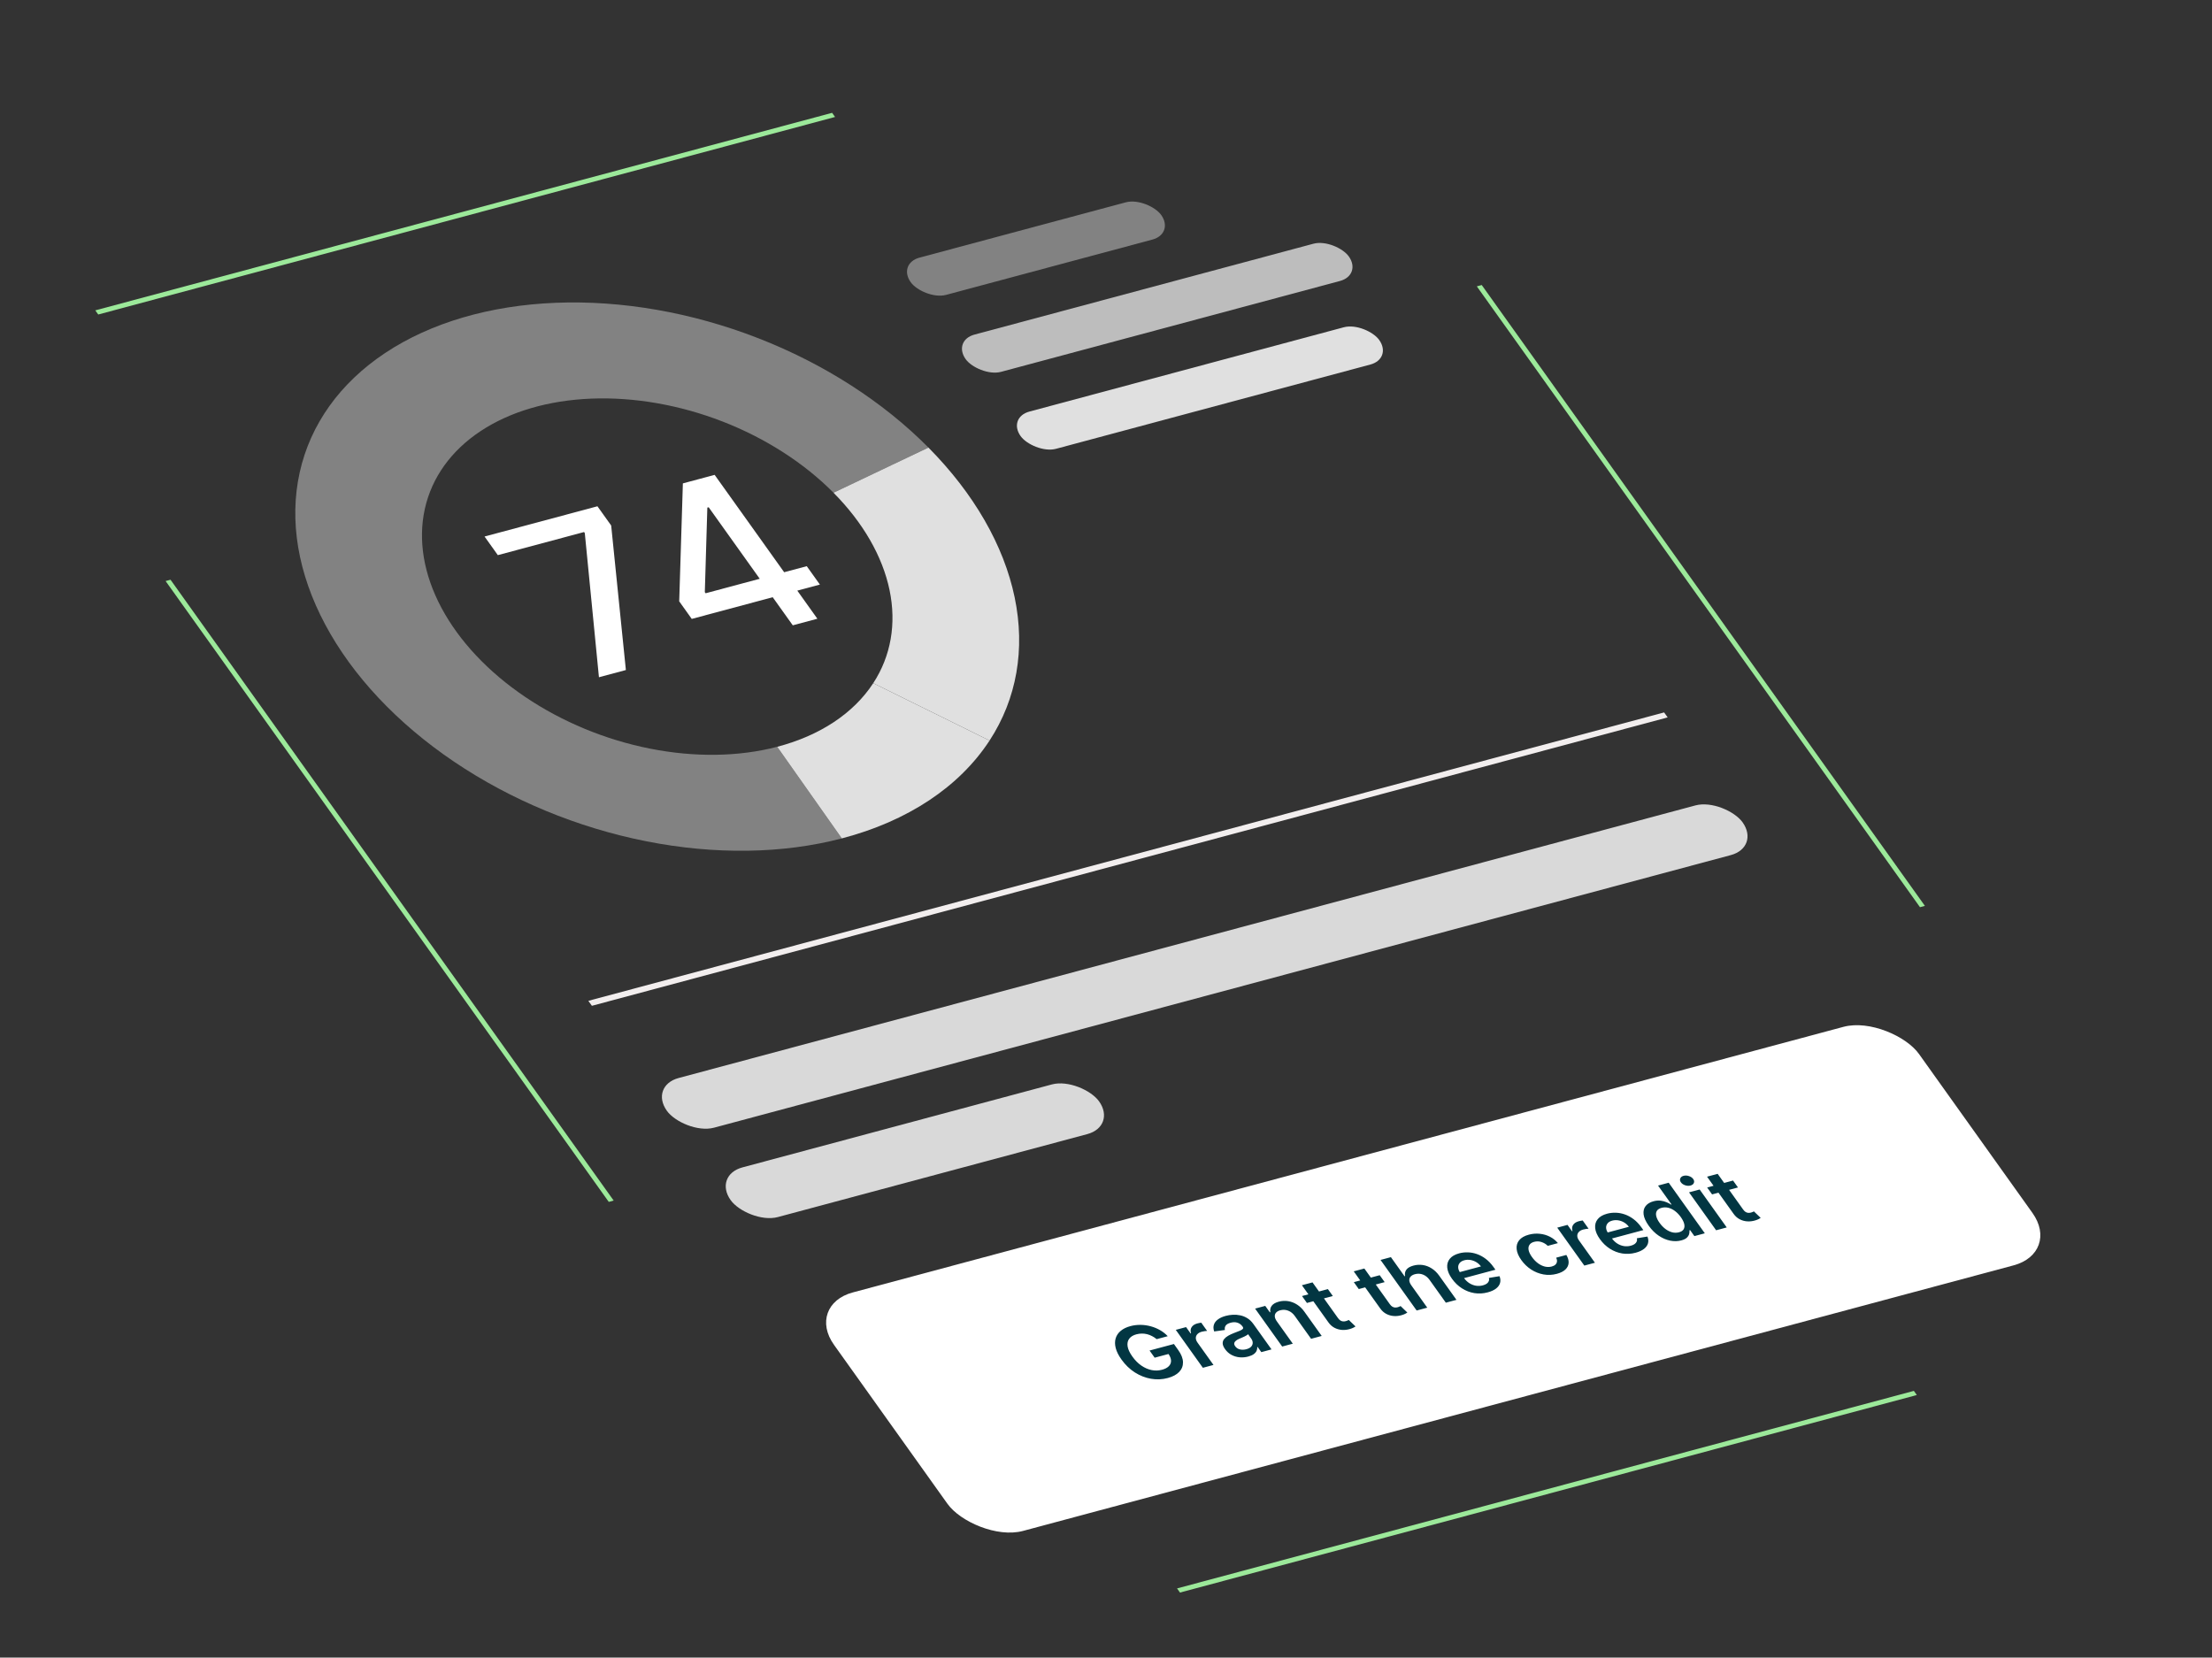
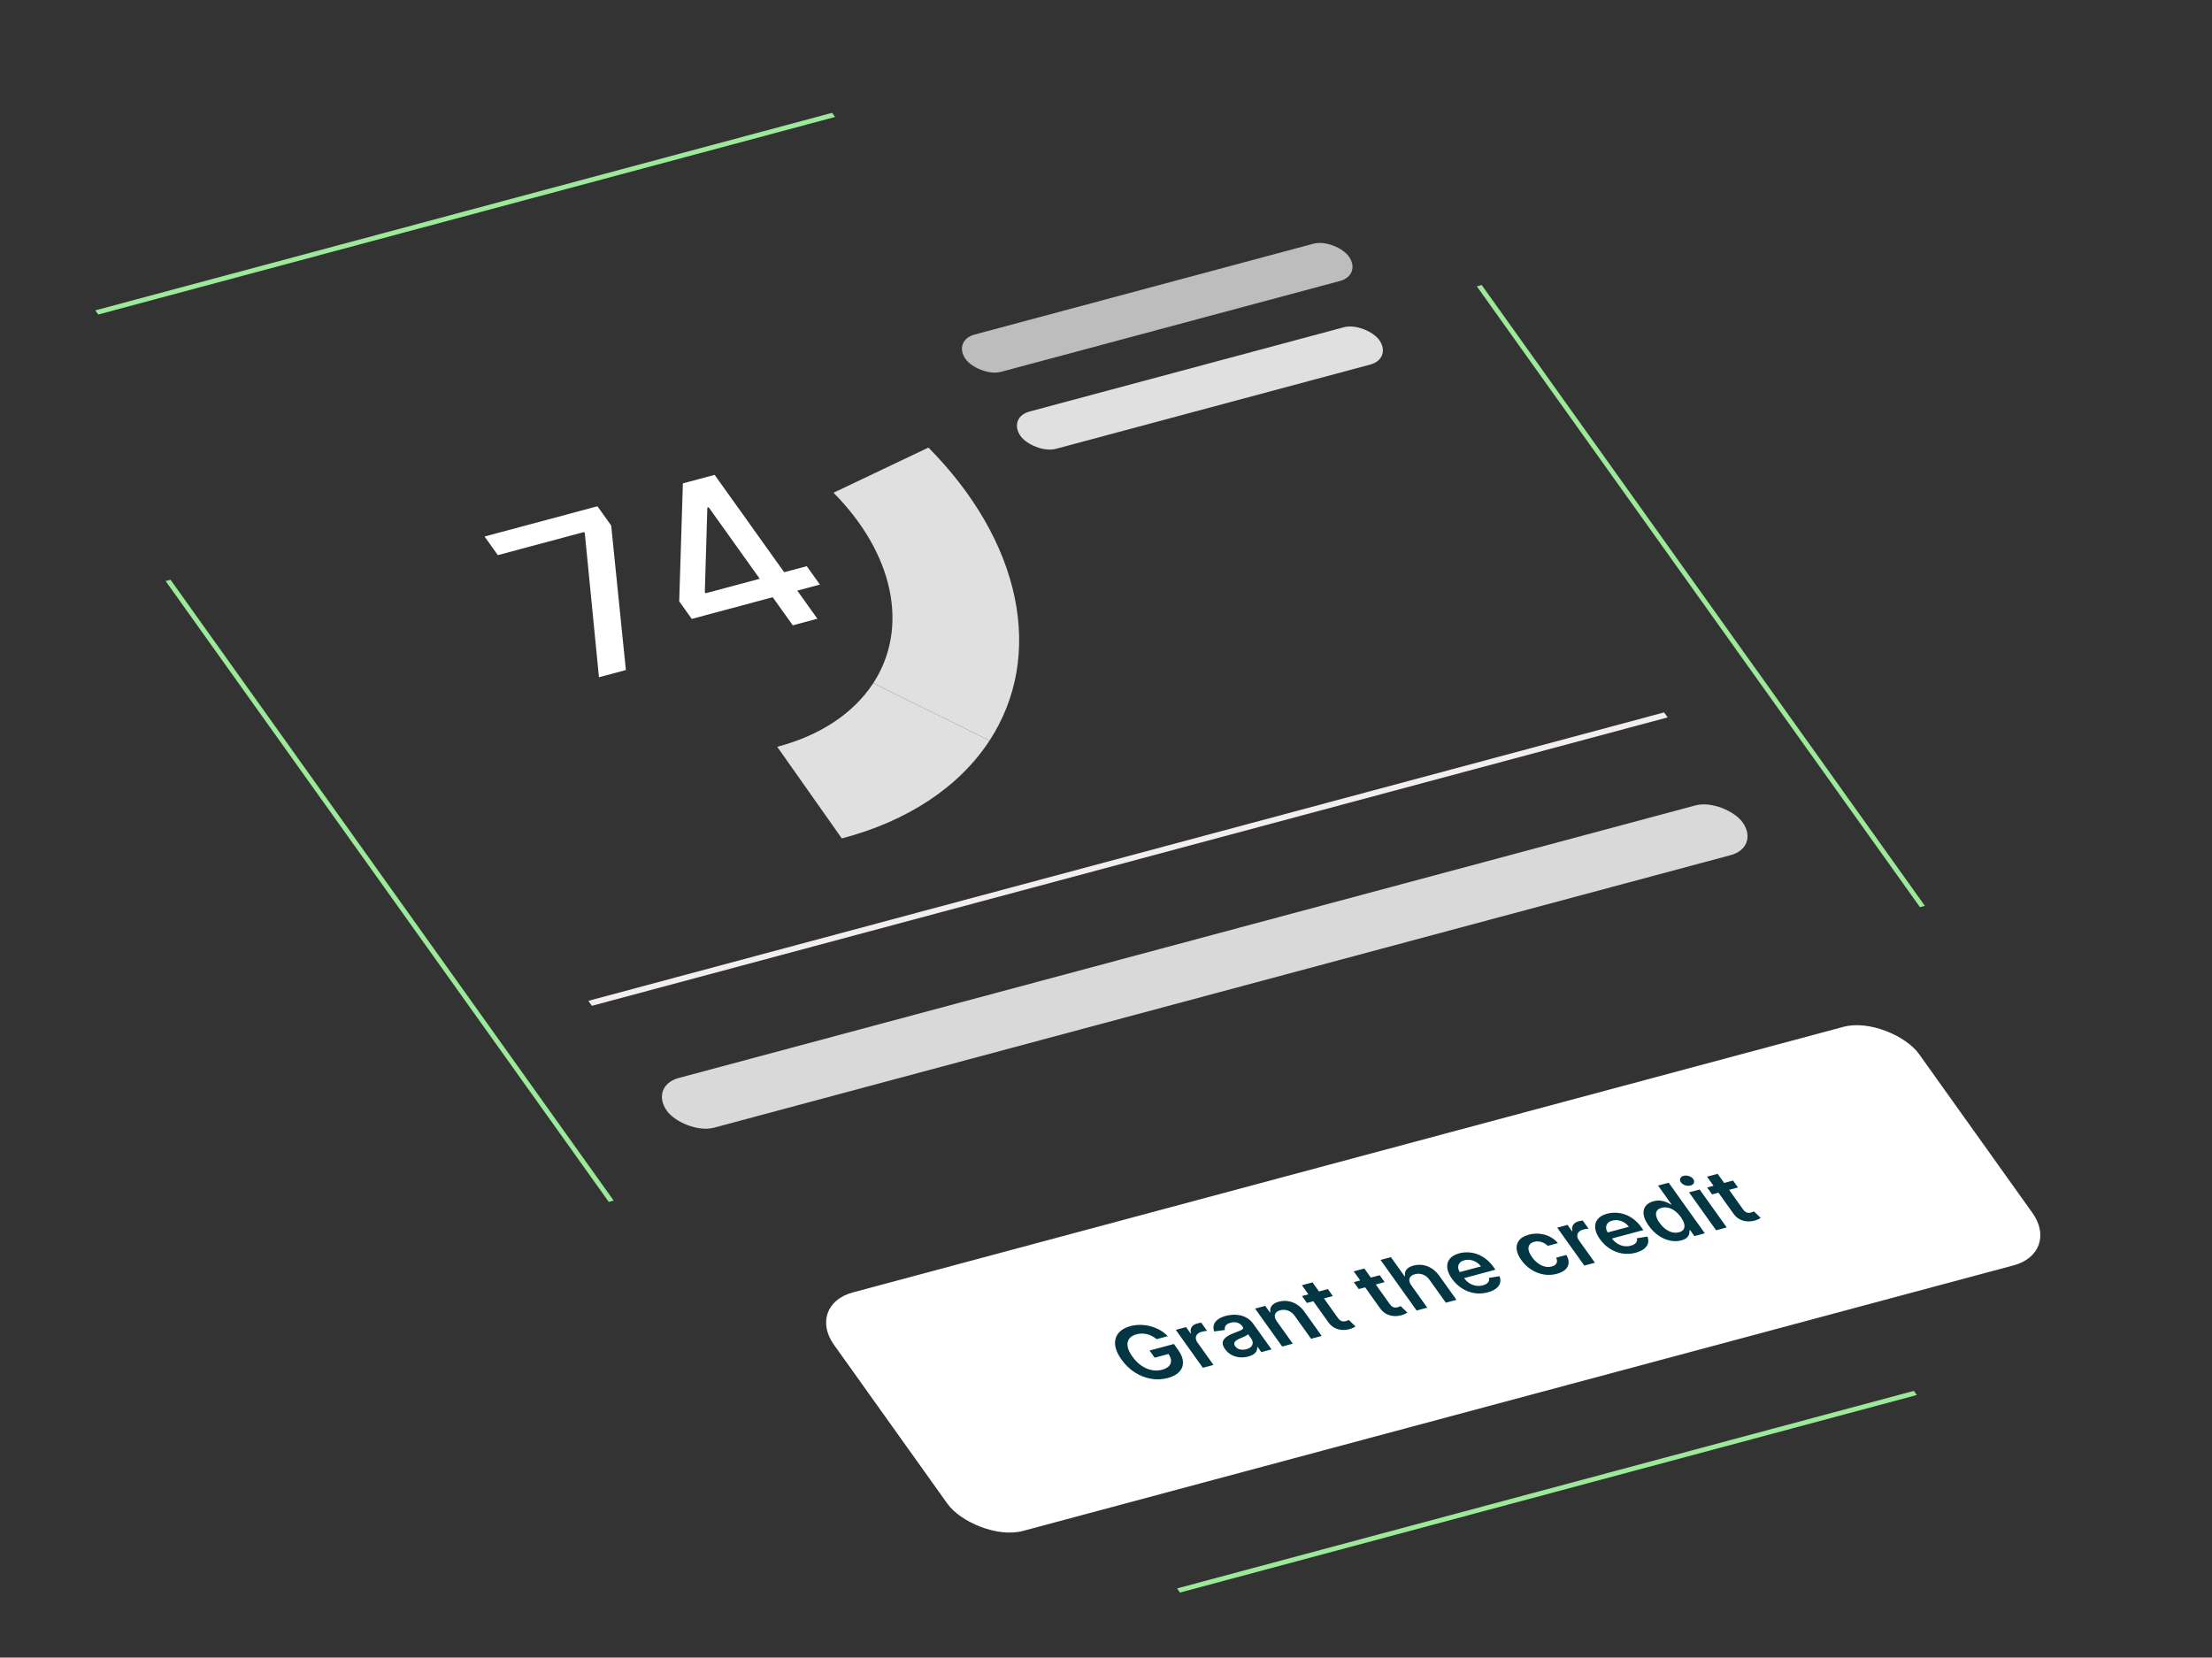
<svg xmlns="http://www.w3.org/2000/svg" width="435" height="326" viewBox="0 0 435 326" fill="none">
  <rect x="0" y="0" width="435" height="326" fill="#333333" stroke="none" />
  <rect x="-0.774" y="-0.277" width="260" height="318" rx="20.5" transform="matrix(0.966 -0.259 0.581 0.814 0.135 66.782)" stroke="#9CE99A" stroke-dasharray="150 150" />
-   <path d="M165.548 164.888C153.93 167.927 140.592 168.123 127.092 165.453C113.592 162.783 100.486 157.358 89.307 149.811C78.127 142.264 69.335 132.907 63.957 122.833C58.579 112.759 56.837 102.383 58.935 92.918C61.033 83.453 66.883 75.289 75.804 69.38C84.724 63.471 96.346 60.061 109.312 59.548C122.278 59.035 136.052 61.44 149.027 66.482C162.001 71.524 173.64 78.996 182.583 88.024L163.916 96.906C158.102 91.037 150.537 86.181 142.104 82.903C133.671 79.626 124.717 78.063 116.289 78.396C107.861 78.73 100.307 80.946 94.509 84.787C88.711 88.628 84.908 93.935 83.544 100.087C82.18 106.239 83.313 112.983 86.808 119.532C90.304 126.08 96.019 132.162 103.286 137.067C110.553 141.973 119.071 145.499 127.846 147.234C136.621 148.97 145.291 148.843 152.843 146.868L165.548 164.888Z" fill="#828282" />
  <path d="M182.583 88.024C191.526 97.052 197.406 107.264 199.534 117.467C201.662 127.67 199.951 137.442 194.601 145.643L171.727 134.358C175.204 129.028 176.316 122.675 174.933 116.043C173.55 109.412 169.729 102.774 163.915 96.906L182.583 88.024Z" fill="#E0E0E0" />
  <path d="M194.601 145.643C188.647 154.77 178.477 161.507 165.548 164.888L152.843 146.868C161.246 144.67 167.857 140.291 171.727 134.358L194.601 145.643Z" fill="#E0E0E0" />
-   <rect width="51" height="9" rx="4.5" transform="matrix(0.966 -0.259 0.581 0.814 176.479 51.833)" fill="#828282" />
  <rect width="78" height="9" rx="4.5" transform="matrix(0.966 -0.259 0.581 0.814 187.287 66.969)" fill="#BDBDBD" />
  <rect width="73" height="9" rx="4.5" transform="matrix(0.966 -0.259 0.581 0.814 198.096 82.106)" fill="#E0E0E0" />
  <path d="M117.786 133.192L115.004 104.842L114.856 104.634L97.902 109.177L95.288 105.516L117.488 99.568L120.191 103.353L123.082 131.773L117.786 133.192ZM136.036 121.719L133.57 118.266L134.29 95.066L137.52 94.2L141.15 99.284L139.101 99.833L138.606 116.456L138.764 116.677L158.652 111.348L161.237 114.967L136.036 121.719ZM155.902 122.979L151.207 116.404L150.115 114.82L135.733 94.679L140.537 93.392L160.739 121.683L155.902 122.979Z" fill="white" />
  <line y1="-0.6" x2="219" y2="-0.6" transform="matrix(0.966 -0.259 0.581 0.814 116.399 197.809)" stroke="#F2EEEE" stroke-width="1.2" />
  <rect width="219" height="11.999" rx="6" transform="matrix(0.966 -0.259 0.581 0.814 127.652 213.567)" fill="#D9D9D9" />
-   <rect width="75" height="12" rx="6" transform="matrix(0.966 -0.259 0.581 0.814 140.203 231.144)" fill="#D9D9D9" />
  <rect width="220.875" height="57.62" rx="9.603" transform="matrix(0.966 -0.259 0.581 0.814 158.429 256.668)" fill="white" />
  <path d="M227.462 263.369C227.179 263.133 226.878 262.934 226.561 262.772C226.246 262.606 225.918 262.479 225.577 262.393C225.24 262.306 224.895 262.266 224.542 262.271C224.187 262.274 223.832 262.323 223.479 262.417C222.845 262.587 222.376 262.873 222.072 263.275C221.768 263.676 221.66 264.176 221.748 264.773C221.837 265.366 222.148 266.035 222.68 266.78C223.216 267.531 223.811 268.13 224.463 268.576C225.116 269.022 225.79 269.314 226.483 269.452C227.175 269.587 227.851 269.566 228.512 269.389C229.112 269.228 229.561 268.992 229.86 268.681C230.164 268.368 230.307 268.002 230.291 267.582C230.273 267.158 230.091 266.706 229.747 266.223L230.276 266.156L227.071 267.015L226.065 265.607L230.856 264.323L231.709 265.518C232.317 266.37 232.628 267.164 232.641 267.901C232.655 268.638 232.405 269.276 231.892 269.814C231.377 270.35 230.632 270.748 229.655 271.01C228.568 271.301 227.466 271.351 226.35 271.16C225.236 270.965 224.176 270.549 223.171 269.912C222.169 269.27 221.292 268.425 220.543 267.376C219.97 266.573 219.592 265.82 219.41 265.116C219.232 264.412 219.23 263.774 219.404 263.203C219.575 262.628 219.907 262.138 220.4 261.732C220.891 261.323 221.523 261.015 222.295 260.808C222.948 260.633 223.615 260.551 224.296 260.561C224.974 260.568 225.637 260.661 226.286 260.838C226.938 261.014 227.551 261.266 228.125 261.595C228.698 261.923 229.203 262.32 229.641 262.786L227.462 263.369ZM236.549 269L231.222 261.54L233.246 260.998L234.134 262.241L234.226 262.217C234.08 261.743 234.119 261.337 234.345 260.999C234.572 260.656 234.939 260.417 235.446 260.281C235.562 260.25 235.694 260.221 235.843 260.192C235.994 260.16 236.123 260.138 236.23 260.129L237.385 261.746C237.278 261.744 237.122 261.759 236.916 261.791C236.712 261.819 236.521 261.856 236.344 261.904C235.964 262.006 235.671 262.167 235.467 262.388C235.264 262.604 235.163 262.857 235.164 263.146C235.164 263.435 235.278 263.738 235.504 264.055L238.636 268.441L236.549 269ZM245.482 266.786C244.921 266.936 244.356 266.988 243.786 266.94C243.218 266.888 242.684 266.73 242.184 266.466C241.689 266.202 241.266 265.825 240.917 265.336C240.617 264.915 240.46 264.542 240.448 264.218C240.436 263.893 240.531 263.606 240.732 263.355C240.933 263.104 241.203 262.883 241.543 262.692C241.884 262.497 242.256 262.322 242.658 262.168C243.145 261.983 243.537 261.83 243.834 261.708C244.129 261.582 244.322 261.461 244.413 261.345C244.505 261.223 244.491 261.079 244.37 260.91L244.349 260.881C244.088 260.515 243.757 260.266 243.356 260.135C242.955 260.003 242.513 260.002 242.029 260.132C241.518 260.269 241.179 260.471 241.014 260.739C240.852 261.006 240.81 261.282 240.889 261.565L238.774 261.854C238.604 261.36 238.587 260.913 238.724 260.514C238.858 260.112 239.126 259.766 239.528 259.477C239.928 259.184 240.438 258.955 241.057 258.789C241.483 258.675 241.938 258.603 242.421 258.574C242.904 258.545 243.389 258.581 243.878 258.682C244.364 258.779 244.83 258.964 245.278 259.238C245.729 259.511 246.131 259.895 246.485 260.39L250.05 265.383L248.044 265.92L247.312 264.896L247.243 264.914C247.264 265.155 247.224 265.397 247.123 265.641C247.024 265.879 246.84 266.1 246.573 266.303C246.307 266.501 245.944 266.662 245.482 266.786ZM245.102 265.349C245.521 265.237 245.834 265.07 246.042 264.848C246.248 264.623 246.35 264.372 246.349 264.095C246.352 263.816 246.255 263.54 246.058 263.264L245.43 262.385C245.397 262.448 245.316 262.52 245.186 262.601C245.06 262.681 244.912 262.761 244.74 262.842C244.569 262.923 244.397 263 244.225 263.073C244.053 263.146 243.903 263.209 243.777 263.262C243.491 263.381 243.254 263.514 243.066 263.661C242.877 263.808 242.764 263.973 242.726 264.157C242.686 264.338 242.746 264.541 242.908 264.768C243.139 265.092 243.454 265.299 243.853 265.389C244.251 265.479 244.668 265.465 245.102 265.349ZM251.114 259.89L254.235 264.261L252.148 264.821L246.821 257.361L248.816 256.826L249.721 258.094L249.825 258.066C249.73 257.594 249.818 257.175 250.088 256.809C250.362 256.443 250.829 256.171 251.49 255.994C252.101 255.83 252.712 255.797 253.323 255.896C253.938 255.994 254.519 256.218 255.067 256.569C255.619 256.918 256.106 257.392 256.527 257.988L259.919 262.738L257.832 263.298L254.635 258.82C254.279 258.321 253.846 257.972 253.338 257.773C252.833 257.572 252.311 257.544 251.773 257.688C251.408 257.786 251.132 257.941 250.945 258.153C250.759 258.361 250.676 258.613 250.695 258.909C250.717 259.204 250.857 259.531 251.114 259.89ZM261.135 253.525L262.106 254.885L257.016 256.249L256.045 254.889L261.135 253.525ZM256.025 252.765L258.112 252.206L263.113 259.209C263.282 259.446 263.453 259.616 263.628 259.719C263.804 259.819 263.98 259.872 264.154 259.879C264.329 259.887 264.503 259.867 264.676 259.821C264.806 259.786 264.92 259.746 265.016 259.701C265.116 259.655 265.19 259.617 265.238 259.589L266.571 260.869C266.483 260.931 266.349 261.01 266.169 261.104C265.993 261.198 265.76 261.287 265.468 261.373C264.955 261.526 264.437 261.586 263.914 261.552C263.388 261.516 262.892 261.375 262.424 261.13C261.96 260.884 261.563 260.527 261.234 260.06L256.025 252.765ZM271.328 250.794L272.299 252.154L267.209 253.518L266.238 252.158L271.328 250.794ZM266.218 250.034L268.305 249.475L273.306 256.478C273.475 256.715 273.647 256.885 273.821 256.988C273.998 257.088 274.173 257.141 274.348 257.148C274.522 257.155 274.696 257.136 274.869 257.089C275 257.054 275.113 257.014 275.209 256.969C275.309 256.923 275.383 256.886 275.431 256.858L276.764 258.138C276.676 258.2 276.542 258.278 276.362 258.373C276.186 258.466 275.953 258.556 275.661 258.642C275.148 258.795 274.63 258.855 274.107 258.821C273.582 258.784 273.085 258.644 272.617 258.399C272.153 258.153 271.757 257.796 271.427 257.329L266.218 250.034ZM277.556 252.805L280.677 257.176L278.591 257.735L271.488 247.789L273.528 247.242L276.209 250.996L276.313 250.968C276.22 250.492 276.304 250.074 276.565 249.715C276.827 249.351 277.297 249.079 277.973 248.898C278.588 248.733 279.201 248.698 279.814 248.792C280.426 248.887 281.006 249.109 281.554 249.46C282.106 249.81 282.597 250.286 283.027 250.888L286.419 255.638L284.332 256.197L281.134 251.719C280.776 251.217 280.344 250.868 279.837 250.672C279.333 250.472 278.806 250.445 278.256 250.592C277.887 250.691 277.605 250.848 277.41 251.062C277.217 251.272 277.128 251.525 277.143 251.822C277.162 252.118 277.299 252.446 277.556 252.805ZM292.57 254.163C291.682 254.401 290.805 254.451 289.937 254.313C289.071 254.171 288.26 253.86 287.505 253.379C286.748 252.896 286.09 252.264 285.533 251.483C284.985 250.716 284.677 249.996 284.609 249.324C284.543 248.648 284.707 248.063 285.102 247.572C285.495 247.077 286.114 246.716 286.96 246.49C287.506 246.343 288.074 246.28 288.664 246.299C289.257 246.314 289.849 246.425 290.441 246.633C291.037 246.84 291.613 247.152 292.168 247.571C292.721 247.986 293.231 248.52 293.698 249.174L294.083 249.713L286.825 251.658L285.979 250.473L291.236 249.064C290.992 248.729 290.692 248.452 290.335 248.235C289.977 248.015 289.591 247.87 289.179 247.799C288.771 247.727 288.366 247.744 287.967 247.852C287.54 247.966 287.228 248.154 287.03 248.415C286.83 248.673 286.74 248.967 286.76 249.297C286.782 249.623 286.911 249.953 287.145 250.288L287.884 251.322C288.193 251.756 288.553 252.103 288.964 252.364C289.372 252.621 289.804 252.787 290.26 252.861C290.714 252.932 291.167 252.907 291.621 252.786C291.924 252.705 292.174 252.595 292.369 252.458C292.562 252.318 292.697 252.152 292.776 251.961C292.855 251.77 292.866 251.557 292.808 251.322L294.888 250.985C295.075 251.452 295.111 251.893 294.996 252.31C294.883 252.722 294.623 253.089 294.216 253.41C293.807 253.728 293.258 253.979 292.57 254.163ZM306.161 250.521C305.278 250.758 304.402 250.798 303.534 250.641C302.67 250.483 301.862 250.161 301.108 249.677C300.356 249.188 299.711 248.566 299.172 247.812C298.631 247.054 298.326 246.339 298.258 245.667C298.188 244.991 298.352 244.407 298.752 243.915C299.152 243.418 299.785 243.053 300.649 242.822C301.368 242.629 302.084 242.57 302.797 242.645C303.511 242.716 304.178 242.91 304.798 243.226C305.415 243.539 305.939 243.958 306.368 244.483L304.374 245.018C304.037 244.68 303.631 244.432 303.156 244.274C302.683 244.111 302.194 244.097 301.691 244.232C301.264 244.346 300.959 244.544 300.775 244.825C300.589 245.102 300.533 245.445 300.609 245.853C300.689 246.259 300.908 246.714 301.267 247.216C301.63 247.724 302.03 248.137 302.468 248.456C302.904 248.771 303.352 248.985 303.812 249.097C304.273 249.205 304.721 249.2 305.156 249.084C305.463 249.002 305.703 248.879 305.876 248.717C306.05 248.551 306.153 248.352 306.184 248.12C306.215 247.888 306.166 247.629 306.035 247.344L308.03 246.81C308.357 247.351 308.506 247.868 308.479 248.361C308.449 248.852 308.241 249.285 307.856 249.662C307.468 250.036 306.903 250.323 306.161 250.521ZM311.564 248.9L306.237 241.44L308.26 240.898L309.148 242.141L309.24 242.117C309.094 241.643 309.134 241.237 309.36 240.899C309.587 240.556 309.954 240.317 310.461 240.181C310.576 240.15 310.709 240.12 310.858 240.092C311.008 240.059 311.137 240.038 311.245 240.029L312.4 241.646C312.293 241.644 312.137 241.659 311.931 241.691C311.726 241.719 311.536 241.756 311.359 241.804C310.978 241.906 310.686 242.067 310.482 242.287C310.279 242.504 310.178 242.756 310.178 243.046C310.179 243.335 310.292 243.638 310.519 243.955L313.651 248.341L311.564 248.9ZM321.66 246.369C320.772 246.607 319.894 246.657 319.027 246.519C318.16 246.377 317.35 246.065 316.595 245.585C315.837 245.101 315.18 244.469 314.623 243.689C314.075 242.922 313.767 242.202 313.699 241.53C313.632 240.853 313.797 240.269 314.192 239.777C314.585 239.282 315.204 238.922 316.05 238.695C316.595 238.549 317.163 238.485 317.754 238.505C318.346 238.52 318.938 238.631 319.531 238.839C320.127 239.045 320.703 239.358 321.258 239.776C321.811 240.191 322.321 240.726 322.788 241.38L323.173 241.919L315.915 243.863L315.069 242.678L320.326 241.27C320.082 240.934 319.781 240.658 319.425 240.441C319.066 240.221 318.681 240.075 318.269 240.004C317.86 239.932 317.456 239.95 317.056 240.057C316.63 240.171 316.318 240.359 316.12 240.621C315.919 240.879 315.829 241.173 315.85 241.503C315.872 241.829 316 242.159 316.234 242.493L316.973 243.528C317.283 243.962 317.643 244.309 318.053 244.569C318.461 244.826 318.893 244.992 319.349 245.067C319.803 245.138 320.257 245.113 320.71 244.991C321.014 244.91 321.263 244.801 321.458 244.664C321.651 244.523 321.787 244.358 321.866 244.167C321.945 243.976 321.955 243.763 321.897 243.528L323.977 243.19C324.164 243.657 324.2 244.099 324.086 244.515C323.973 244.927 323.712 245.294 323.305 245.615C322.896 245.933 322.347 246.184 321.66 246.369ZM330.638 243.946C329.942 244.132 329.212 244.148 328.447 243.994C327.683 243.841 326.936 243.52 326.208 243.032C325.48 242.545 324.823 241.891 324.238 241.072C323.646 240.243 323.308 239.5 323.224 238.844C323.142 238.183 323.273 237.633 323.618 237.194C323.961 236.751 324.473 236.438 325.153 236.256C325.672 236.117 326.152 236.077 326.593 236.136C327.031 236.192 327.422 236.298 327.766 236.453C328.108 236.604 328.397 236.756 328.634 236.908L328.721 236.885L326.064 233.165L328.157 232.604L335.259 242.551L333.207 243.101L332.368 241.926L332.241 241.96C332.263 242.17 332.245 242.404 332.187 242.663C332.127 242.918 331.98 243.162 331.747 243.394C331.515 243.626 331.145 243.81 330.638 243.946ZM330.19 242.347C330.632 242.229 330.937 242.027 331.105 241.743C331.27 241.456 331.304 241.109 331.207 240.703C331.109 240.298 330.888 239.853 330.544 239.371C330.199 238.888 329.819 238.491 329.403 238.178C328.991 237.864 328.559 237.65 328.107 237.536C327.658 237.421 327.209 237.423 326.76 237.544C326.295 237.668 325.979 237.874 325.814 238.162C325.648 238.449 325.615 238.794 325.714 239.195C325.813 239.597 326.028 240.029 326.359 240.492C326.691 240.959 327.067 241.353 327.486 241.677C327.907 241.997 328.348 242.22 328.809 242.347C329.272 242.47 329.732 242.47 330.19 242.347ZM337.483 241.955L332.156 234.495L334.243 233.936L339.57 241.396L337.483 241.955ZM332.449 233.155C332.119 233.244 331.768 233.228 331.398 233.107C331.026 232.983 330.746 232.79 330.559 232.528C330.369 232.262 330.328 232.005 330.434 231.757C330.538 231.505 330.756 231.335 331.086 231.247C331.42 231.157 331.772 231.175 332.14 231.3C332.51 231.42 332.79 231.613 332.98 231.879C333.167 232.141 333.209 232.398 333.105 232.65C333.002 232.897 332.783 233.066 332.449 233.155ZM340.81 232.176L341.781 233.536L336.691 234.9L335.72 233.54L340.81 232.176ZM335.7 231.416L337.787 230.857L342.788 237.861C342.957 238.097 343.129 238.267 343.303 238.37C343.48 238.47 343.655 238.523 343.83 238.53C344.004 238.538 344.178 238.518 344.351 238.472C344.482 238.437 344.595 238.397 344.691 238.352C344.791 238.306 344.865 238.268 344.913 238.24L346.247 239.52C346.158 239.582 346.024 239.661 345.844 239.755C345.668 239.849 345.435 239.938 345.144 240.024C344.63 240.177 344.112 240.237 343.589 240.203C343.064 240.167 342.567 240.026 342.099 239.781C341.635 239.535 341.239 239.178 340.91 238.711L335.7 231.416Z" fill="#023642" />
</svg>